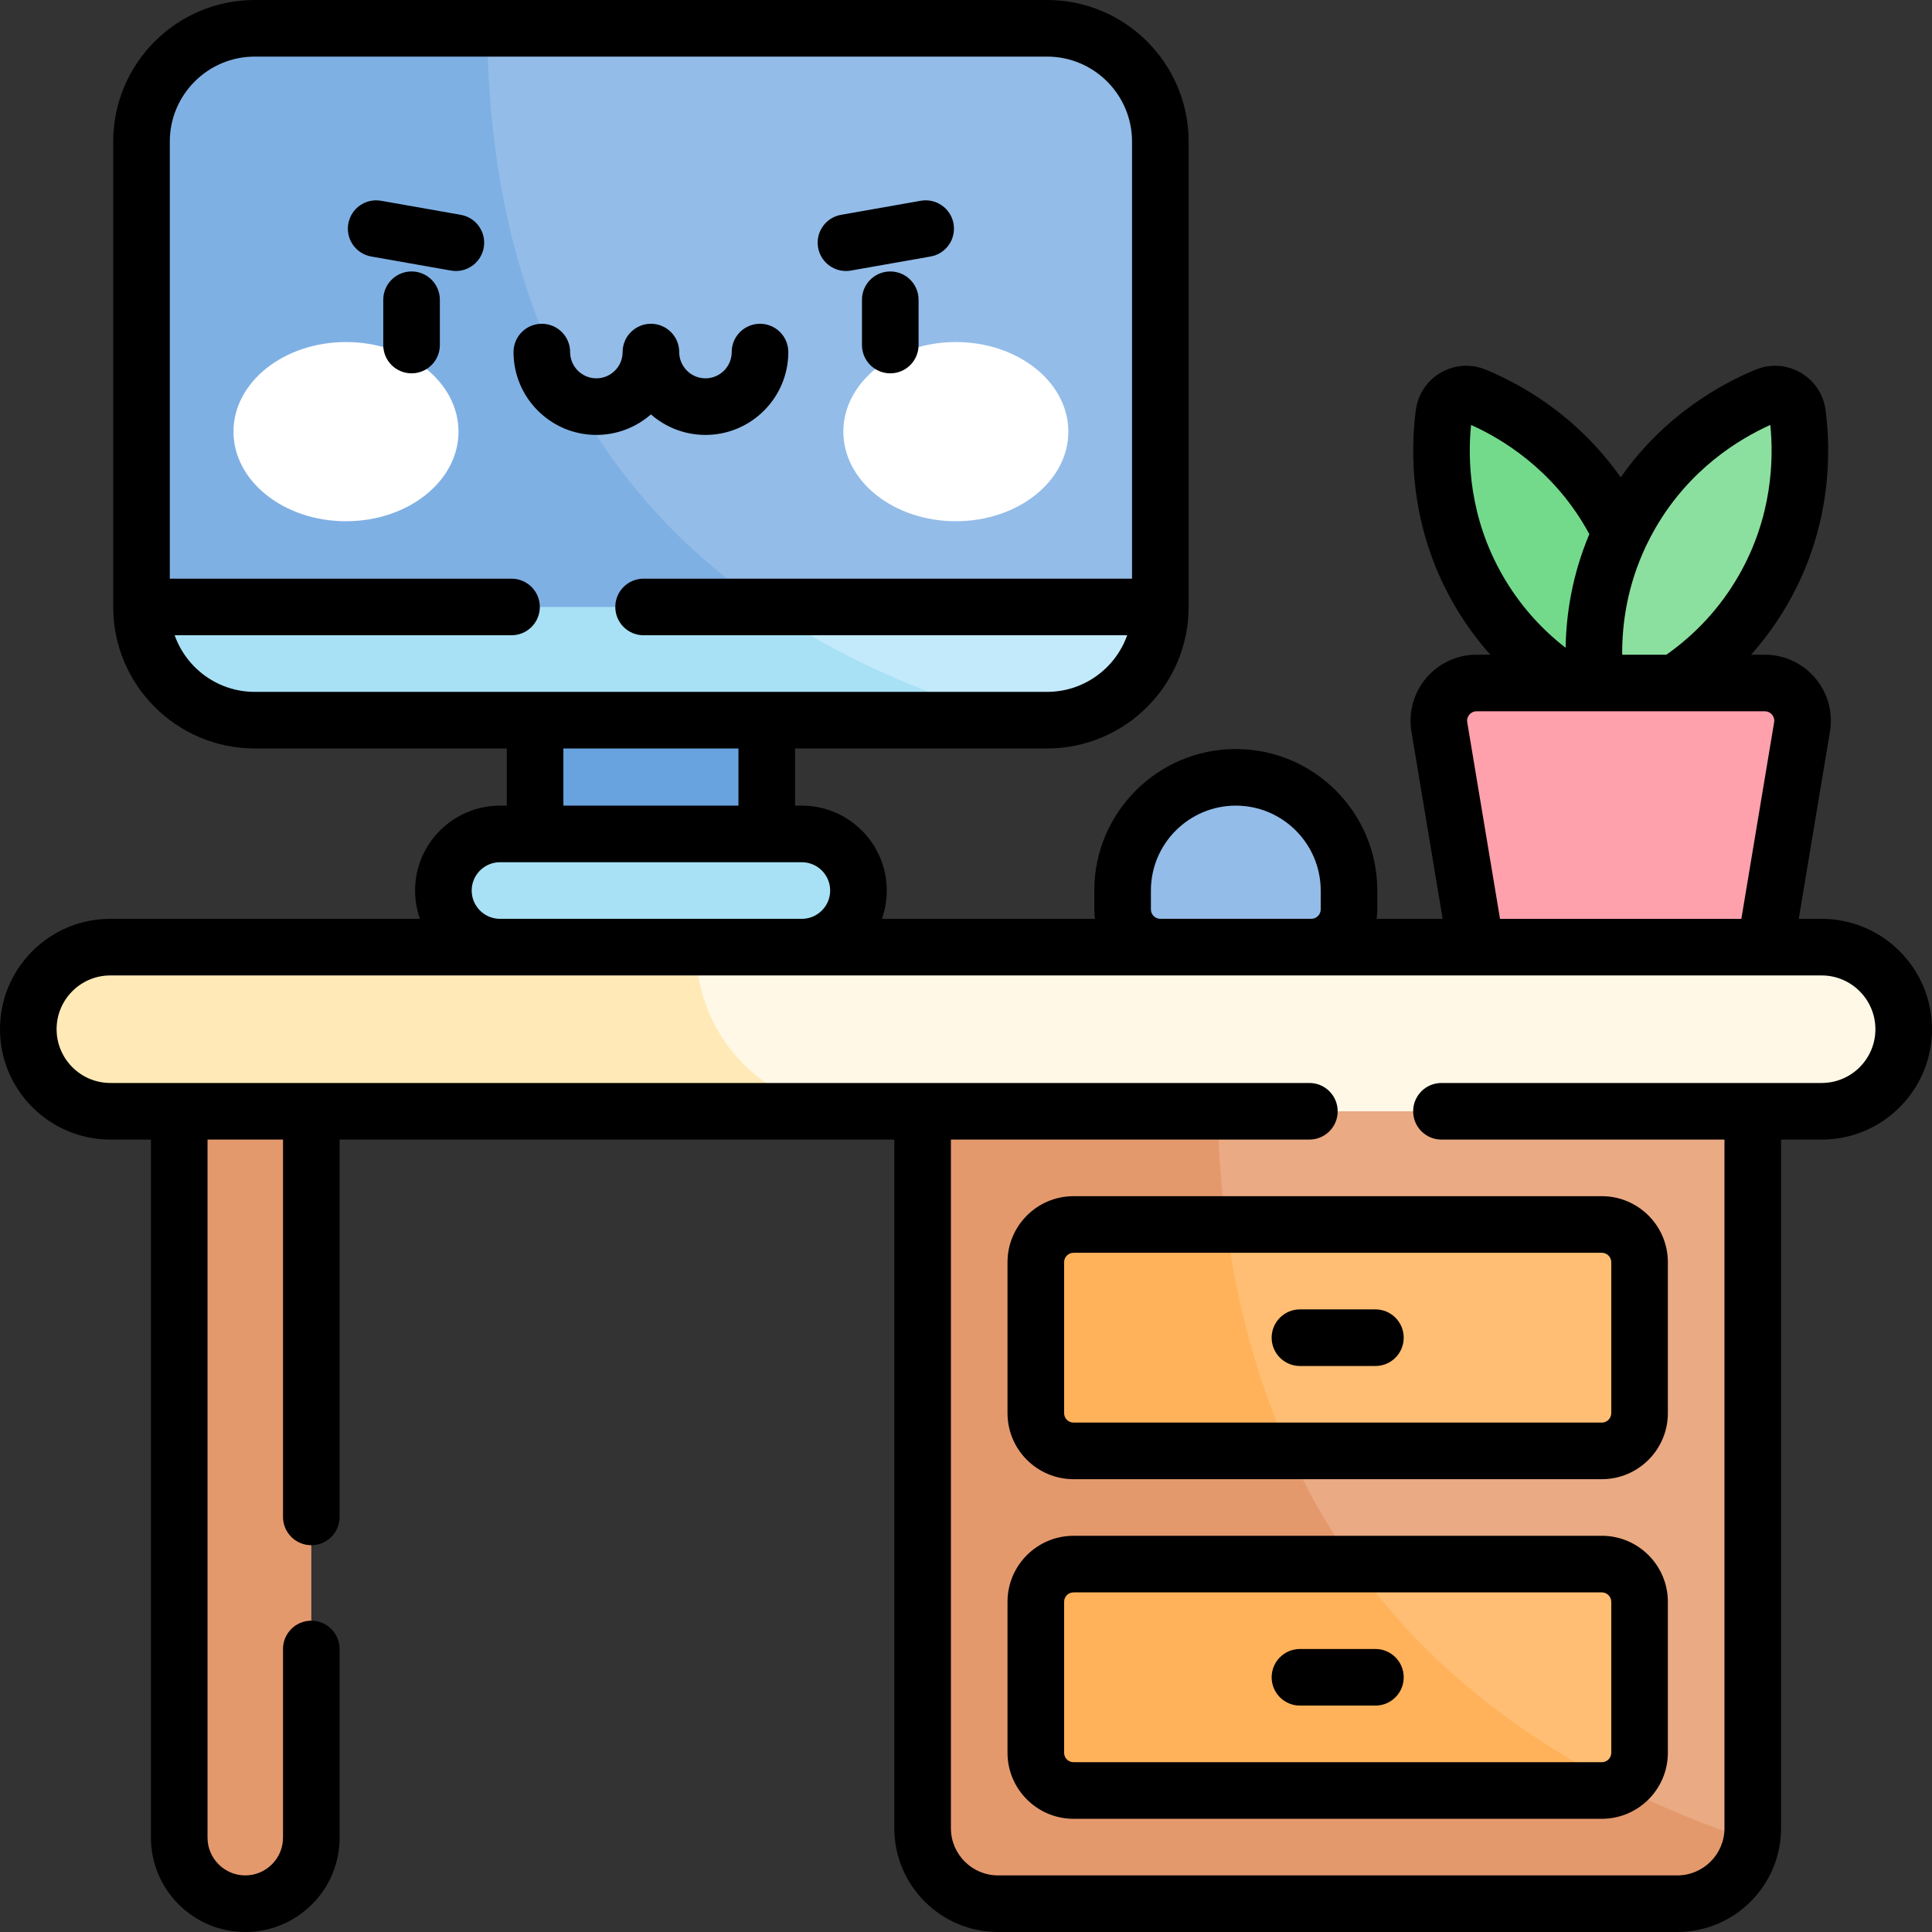
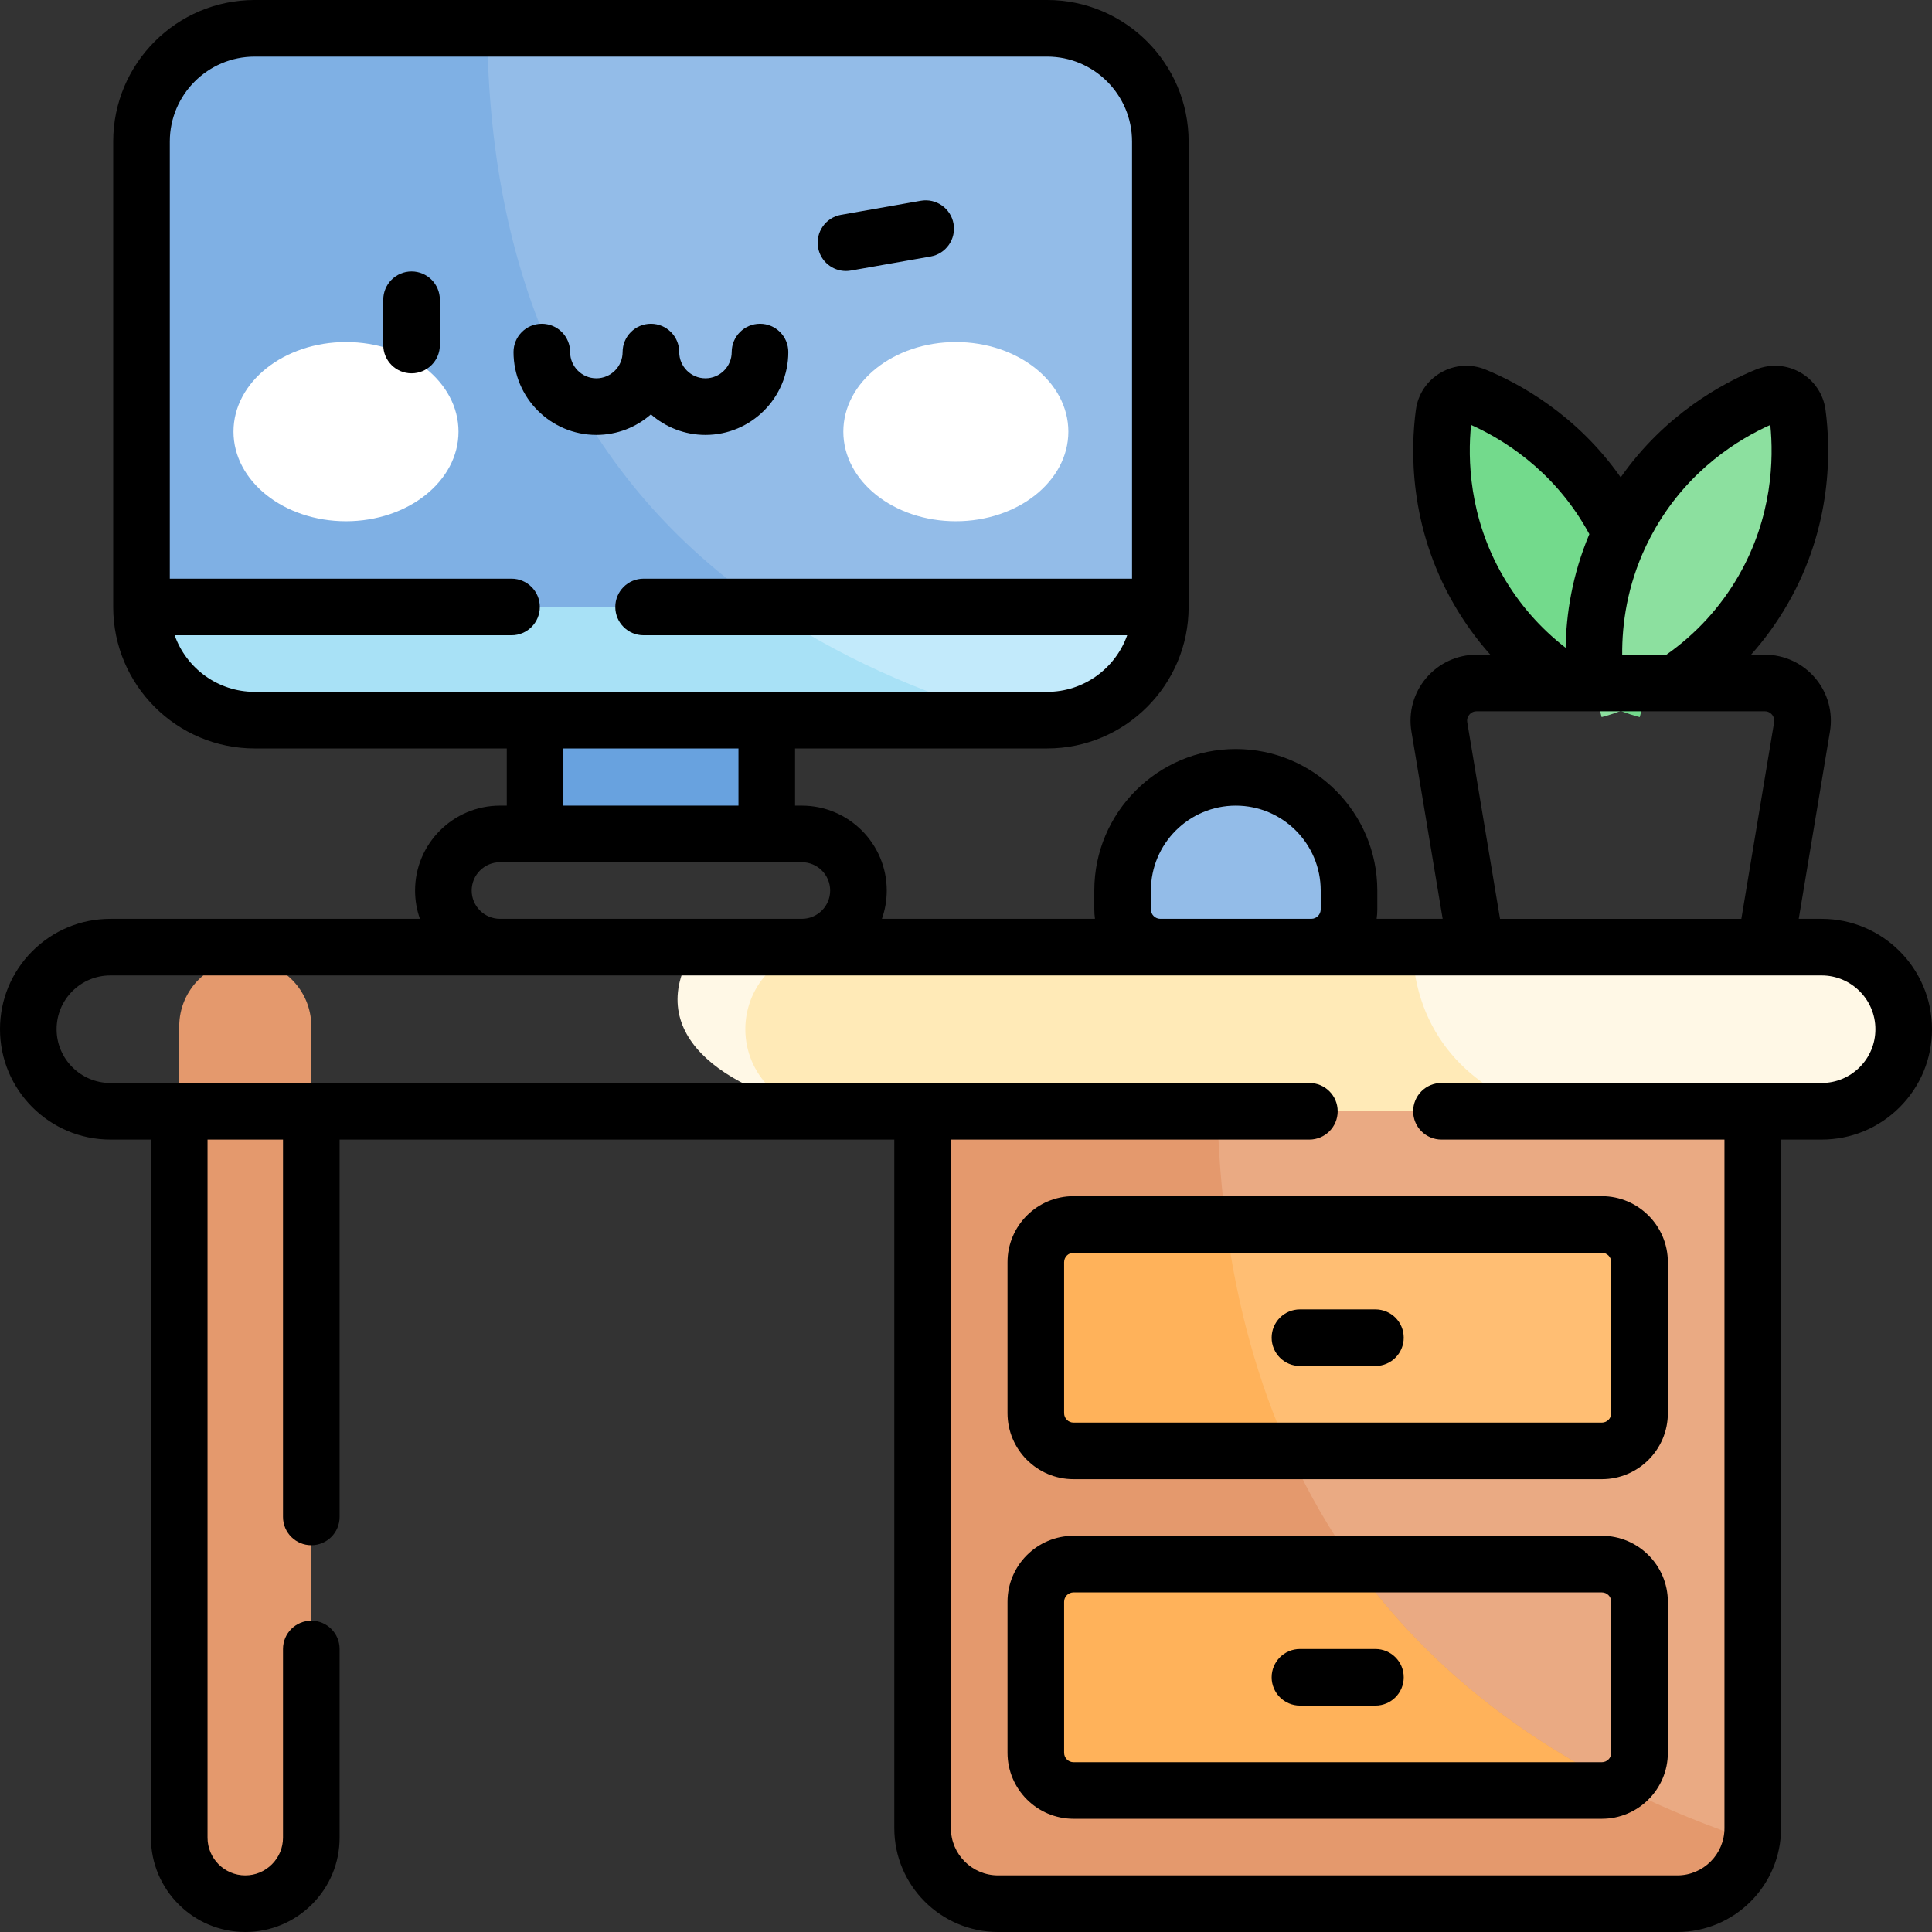
<svg xmlns="http://www.w3.org/2000/svg" id="Capa_1" viewBox="0 0 512 512">
  <rect x="0" y="0" width="512" height="512" fill="#333333" stroke="none" />
  <g>
    <g>
      <g>
        <g>
          <path d="m390.863 104.89c-3.63-1.491-7.689.852-8.212 4.741-1.304 9.685-1.673 28.024 9.151 46.773 15.794 27.356 42.749 33.638 42.749 33.638s8.037-26.485-7.757-53.841c-10.825-18.748-26.892-27.598-35.931-31.311z" fill="#73da8c" />
          <path d="m468.137 104.89c3.63-1.491 7.689.852 8.212 4.741 1.304 9.685 1.673 28.024-9.151 46.773-15.794 27.356-42.749 33.638-42.749 33.638s-8.037-26.485 7.757-53.841c10.825-18.748 26.892-27.598 35.931-31.311z" fill="#8ce09f" />
        </g>
-         <path d="m464.5 271h-70l-13.059-78.356c-1.016-6.095 3.685-11.644 9.864-11.644h76.391c6.179 0 10.88 5.549 9.864 11.644z" fill="#ffa1ac" />
      </g>
      <g>
        <g>
          <path d="m307.5 37.5v123.35l-104.68 10c-72.161-23.753-105.898-81.712-73.71-163.35h148.39c16.57 0 30 13.43 30 30z" fill="#93bce8" />
          <path d="m202.82 160.85c-47.203 25.075-104.119 19.337-165.32 0v-123.35c0-16.57 13.43-30 30-30h61.61c.52 68.79 25.42 120.22 73.71 153.35z" fill="#7fb0e4" />
        </g>
        <path d="m141.802 178.17h61.395v50.233h-61.395z" fill="#68a2df" />
-         <path d="m212.5 251c-26.121 3.044-52.809 2.923-80 0-8.284 0-15-6.716-15-15 0-8.284 6.716-15 15-15h80c8.284 0 15 6.716 15 15 0 8.284-6.716 15-15 15z" fill="#a8e1f6" />
        <g>
          <path d="m307.5 160.85c0 16.57-13.43 30-30 30h-8.88c-35.825-4.991-66.043-13.224-65.79-30z" fill="#c2eafb" />
          <path d="m268.62 190.85h-201.12c-16.57 0-30-13.43-30-30h165.33c18.51 12.72 40.46 22.74 65.79 30z" fill="#a8e1f6" />
        </g>
        <g>
          <g fill="#fff">
            <ellipse cx="91.692" cy="114.389" rx="29.816" ry="23.744" />
            <ellipse cx="253.308" cy="114.389" rx="29.816" ry="23.744" />
          </g>
        </g>
      </g>
      <path d="m347.5 251c-13.333 4.667-26.667 4.667-40 0-5.523 0-10-4.477-10-10v-5c0-16.569 13.431-30 30-30 16.569 0 30 13.431 30 30v5c0 5.523-4.477 10-10 10z" fill="#93bce8" />
      <g>
        <g>
          <path d="m464.5 254.5v230c0 1.13-.09 2.24-.28 3.31-112.375-9.365-199.222-98.91-219.72-207.71v-25.6z" fill="#eaaa83" />
          <path d="m464.22 487.81c-1.57 9.48-9.8 16.69-19.72 16.69h-180c-11.05 0-20-8.95-20-20v-204.4c36.95 2.06 78.01 6.33 78.01 6.33 0 102.17 48.1 170.11 141.71 201.38z" fill="#e4996d" />
          <g>
            <path d="m434.5 334.5v40c0 5.52-4.48 10-10 10h-82.88c-26.665-16.275-34.099-36.104-16.67-60h99.55c5.52 0 10 4.48 10 10z" fill="#ffbe73" />
            <path d="m341.62 384.5h-57.12c-5.52 0-10-4.48-10-10v-40c0-5.52 4.48-10 10-10h40.45c2.92 21.92 8.49 41.93 16.67 60z" fill="#ffb25a" />
          </g>
          <g>
-             <path d="m434.5 424.5v40c0 3.83-2.15 7.15-5.31 8.83-36.255-9.705-62.843-26.992-70.36-58.83h65.67c5.52 0 10 4.48 10 10z" fill="#ffbe73" />
            <path d="m429.19 473.33c-1.4.75-3 1.17-4.69 1.17h-140c-5.52 0-10-4.48-10-10v-40c0-5.52 4.48-10 10-10h74.33c17.34 24.32 40.84 43.97 70.36 58.83z" fill="#ffb25a" />
          </g>
        </g>
        <path d="m47.5 272v215c0 9.665 7.835 17.5 17.5 17.5 9.665 0 17.5-7.835 17.5-17.5v-215c0-9.665-7.835-17.5-17.5-17.5-9.665 0-17.5 7.835-17.5 17.5z" fill="#e4996d" />
        <g>
          <path d="m504.5 272.75c0 6.01-2.44 11.44-6.37 15.38-3.94 3.93-9.37 6.37-15.38 6.37h-263.48c-27.48-5.334-49.833-20.909-34.97-43.5h298.45c12.01 0 21.75 9.74 21.75 21.75z" fill="#fff8e6" />
-           <path d="m219.27 294.5h-190.02c-12.01 0-21.75-9.74-21.75-21.75 0-6.01 2.44-11.44 6.37-15.38 3.94-3.93 9.37-6.37 15.38-6.37h155.05c.51 22.6 15.09 38.17 34.97 43.5z" fill="#ffeab7" />
+           <path d="m219.27 294.5c-12.01 0-21.75-9.74-21.75-21.75 0-6.01 2.44-11.44 6.37-15.38 3.94-3.93 9.37-6.37 15.38-6.37h155.05c.51 22.6 15.09 38.17 34.97 43.5z" fill="#ffeab7" />
        </g>
      </g>
    </g>
    <g>
      <g>
-         <path d="m122.114 56.931-21.124-3.725c-4.081-.724-7.969 2.005-8.688 6.083-.72 4.08 2.004 7.97 6.083 8.688l21.124 3.725c.441.078.879.115 1.312.115 3.571 0 6.735-2.561 7.377-6.198.719-4.08-2.005-7.97-6.084-8.688z" />
        <path d="m252.698 59.289c-.72-4.079-4.613-6.808-8.688-6.083l-21.124 3.725c-4.079.719-6.803 4.608-6.083 8.688.642 3.639 3.806 6.198 7.377 6.198.433 0 .871-.037 1.312-.115l21.124-3.725c4.078-.718 6.802-4.608 6.082-8.688z" />
        <path d="m201.411 85.803c-4.143 0-7.5 3.357-7.5 7.5 0 3.836-3.12 6.956-6.956 6.956-3.835 0-6.955-3.12-6.955-6.956 0-4.143-3.357-7.5-7.5-7.5s-7.5 3.357-7.5 7.5c0 3.836-3.12 6.956-6.956 6.956-3.835 0-6.955-3.12-6.955-6.956 0-4.143-3.357-7.5-7.5-7.5s-7.5 3.357-7.5 7.5c0 12.106 9.849 21.956 21.955 21.956 5.531 0 10.591-2.056 14.456-5.444 3.865 3.388 8.924 5.444 14.455 5.444 12.106 0 21.956-9.85 21.956-21.956 0-4.143-3.357-7.5-7.5-7.5z" />
        <path d="m109.069 71.938c-4.143 0-7.5 3.357-7.5 7.5v12c0 4.143 3.357 7.5 7.5 7.5s7.5-3.357 7.5-7.5v-12c0-4.143-3.357-7.5-7.5-7.5z" />
-         <path d="m235.931 71.938c-4.143 0-7.5 3.357-7.5 7.5v12c0 4.143 3.357 7.5 7.5 7.5s7.5-3.357 7.5-7.5v-12c0-4.143-3.358-7.5-7.5-7.5z" />
      </g>
      <g>
        <path d="m424.5 482h-140c-9.649 0-17.5-7.851-17.5-17.5v-40c0-9.649 7.851-17.5 17.5-17.5h140c9.649 0 17.5 7.851 17.5 17.5v40c0 9.649-7.851 17.5-17.5 17.5zm-140-60c-1.379 0-2.5 1.121-2.5 2.5v40c0 1.379 1.121 2.5 2.5 2.5h140c1.379 0 2.5-1.121 2.5-2.5v-40c0-1.379-1.121-2.5-2.5-2.5z" />
        <path d="m424.5 392h-140c-9.649 0-17.5-7.851-17.5-17.5v-40c0-9.649 7.851-17.5 17.5-17.5h140c9.649 0 17.5 7.851 17.5 17.5v40c0 9.649-7.851 17.5-17.5 17.5zm-140-60c-1.379 0-2.5 1.121-2.5 2.5v40c0 1.379 1.121 2.5 2.5 2.5h140c1.379 0 2.5-1.121 2.5-2.5v-40c0-1.379-1.121-2.5-2.5-2.5z" />
        <path d="m364.5 362h-20c-4.143 0-7.5-3.357-7.5-7.5s3.357-7.5 7.5-7.5h20c4.143 0 7.5 3.357 7.5 7.5s-3.357 7.5-7.5 7.5z" />
        <path d="m364.5 452h-20c-4.143 0-7.5-3.357-7.5-7.5s3.357-7.5 7.5-7.5h20c4.143 0 7.5 3.357 7.5 7.5s-3.357 7.5-7.5 7.5z" />
      </g>
      <path d="m482.75 243.5h-6.066l8.272-49.621c.852-5.079-.57-10.248-3.9-14.183-3.333-3.938-8.201-6.196-13.355-6.196h-3.652c3.645-4.082 6.867-8.539 9.647-13.35 12.003-20.791 11.473-41.202 10.088-51.514-.557-4.173-2.967-7.775-6.612-9.884-3.649-2.11-7.979-2.403-11.879-.802-8.658 3.553-24.044 11.787-35.792 28.557-11.748-16.77-27.135-25.003-35.793-28.557-3.899-1.601-8.229-1.308-11.878.802-3.646 2.108-6.056 5.711-6.612 9.879-1.385 10.316-1.915 30.728 10.089 51.521 2.781 4.812 6.002 9.268 9.644 13.348h-3.65c-5.154 0-10.022 2.259-13.355 6.196-3.33 3.935-4.752 9.104-3.901 14.177l8.273 49.627h-17.495c.117-.817.178-1.651.178-2.5v-5c0-20.678-16.822-37.5-37.5-37.5s-37.501 16.822-37.501 37.5v5c0 .849.061 1.683.178 2.5h-56.464c.832-2.347 1.285-4.872 1.285-7.5 0-12.406-10.094-22.5-22.5-22.5h-1.8v-15.15h66.8c20.678 0 37.5-16.822 37.5-37.5v-123.35c.001-20.678-16.821-37.5-37.499-37.5h-210c-20.678 0-37.5 16.822-37.5 37.5v123.35c0 20.678 16.822 37.5 37.5 37.5h66.8v15.15h-1.8c-12.406 0-22.5 10.094-22.5 22.5 0 2.628.453 5.153 1.285 7.5h-82.035c-7.8 0-15.143 3.04-20.689 8.573-5.521 5.534-8.561 12.877-8.561 20.677 0 16.129 13.121 29.25 29.25 29.25h10.75v185c0 13.785 11.215 25 25 25 6.672 0 12.949-2.602 17.674-7.326s7.326-11.002 7.326-17.674v-50c0-4.143-3.357-7.5-7.5-7.5s-7.5 3.357-7.5 7.5v50c0 2.666-1.042 5.176-2.934 7.066-1.89 1.892-4.4 2.934-7.066 2.934-5.514 0-10-4.486-10-10v-185h20v100c0 4.143 3.357 7.5 7.5 7.5s7.5-3.357 7.5-7.5v-100h147v182.5c0 15.163 12.337 27.5 27.5 27.5h180c15.163 0 27.5-12.337 27.5-27.5v-182.5h10.75c7.8 0 15.143-3.04 20.689-8.573 5.521-5.534 8.561-12.877 8.561-20.677 0-16.129-13.121-29.25-29.25-29.25zm-46.578-98.715c.068-.133.133-.268.193-.404.708-1.471 1.486-2.95 2.342-4.432 9.066-15.712 22.301-23.683 30.444-27.333.905 8.888.614 24.342-8.444 40.032-4.788 8.288-11.204 15.293-19.088 20.852h-11.72c-.062-8.124 1.309-18.215 6.273-28.715zm-46.322-32.169c8.144 3.651 21.379 11.623 30.447 27.338.305.528.603 1.061.893 1.596-4.604 10.926-6.147 21.361-6.284 30.118-6.755-5.229-12.33-11.608-16.611-19.018-9.059-15.69-9.351-31.142-8.445-40.034zm-.456 76.771c.28-.331.901-.887 1.906-.887h76.4c1.005 0 1.626.556 1.906.887.278.329.722 1.029.556 2.02l-8.685 52.094h-63.955l-8.686-52.1c-.164-.985.279-1.685.558-2.014zm-84.394 46.613c0-12.406 10.094-22.5 22.5-22.5s22.5 10.094 22.5 22.5v5c0 1.379-1.121 2.5-2.5 2.5h-40c-1.379 0-2.5-1.121-2.5-2.5zm-258.715-67.65h89.274c4.143 0 7.5-3.357 7.5-7.5s-3.357-7.5-7.5-7.5h-90.559v-115.85c0-12.406 10.094-22.5 22.5-22.5h210c12.406 0 22.5 10.094 22.5 22.5v115.85h-129.44c-4.143 0-7.5 3.357-7.5 7.5s3.357 7.5 7.5 7.5h128.155c-3.096 8.73-11.437 15-21.215 15h-210c-9.778 0-18.119-6.27-21.215-15zm103.015 30h46.4v15.15h-46.4zm-24.3 37.65c0-4.136 3.364-7.5 7.5-7.5h80c4.136 0 7.5 3.364 7.5 7.5s-3.364 7.5-7.5 7.5h-80c-4.136 0-7.5-3.364-7.5-7.5zm367.833 46.82c-2.702 2.695-6.283 4.18-10.083 4.18h-100.75c-4.143 0-7.5 3.357-7.5 7.5s3.357 7.5 7.5 7.5h75v182.5c0 6.893-5.607 12.5-12.5 12.5h-180c-6.893 0-12.5-5.607-12.5-12.5v-182.5h95c4.143 0 7.5-3.357 7.5-7.5s-3.357-7.5-7.5-7.5h-317.75c-7.857 0-14.25-6.393-14.25-14.25 0-3.8 1.484-7.381 4.167-10.07 2.702-2.695 6.283-4.18 10.083-4.18h453.5c7.857 0 14.25 6.393 14.25 14.25 0 3.8-1.484 7.381-4.167 10.07z" />
    </g>
  </g>
  <g />
  <g />
  <g />
  <g />
  <g />
  <g />
  <g />
  <g />
  <g />
  <g />
  <g />
  <g />
  <g />
  <g />
  <g />
</svg>